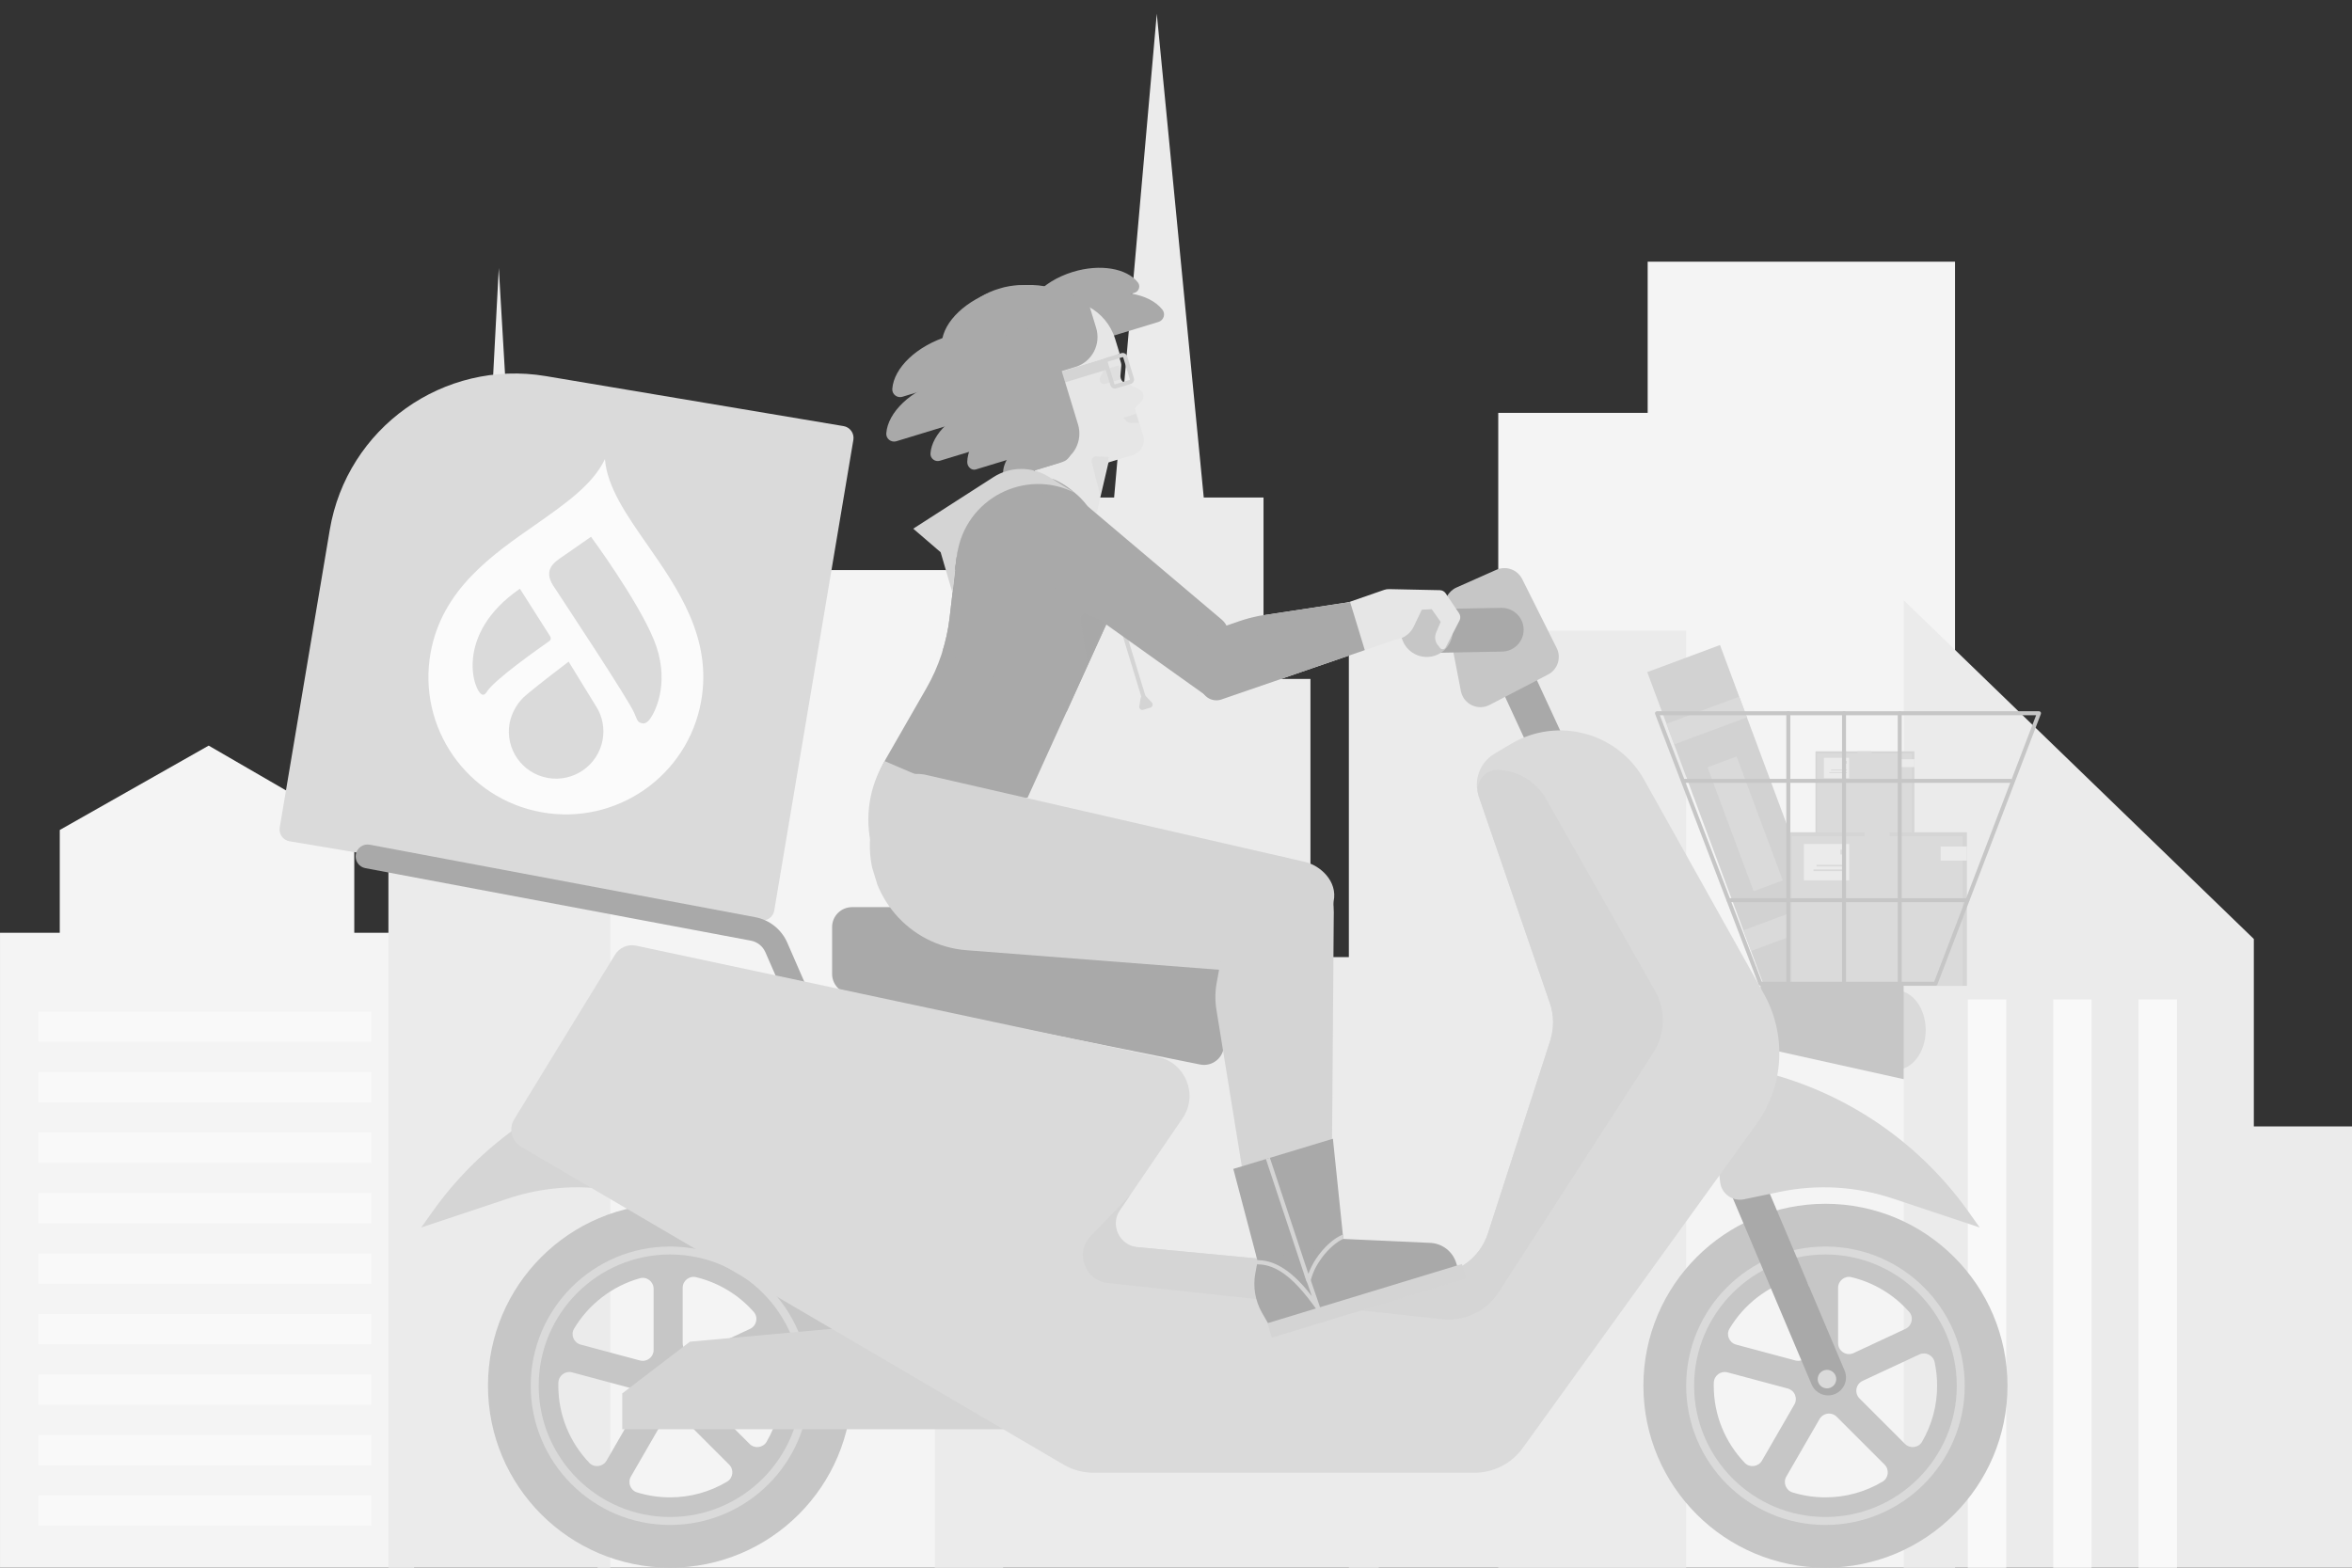
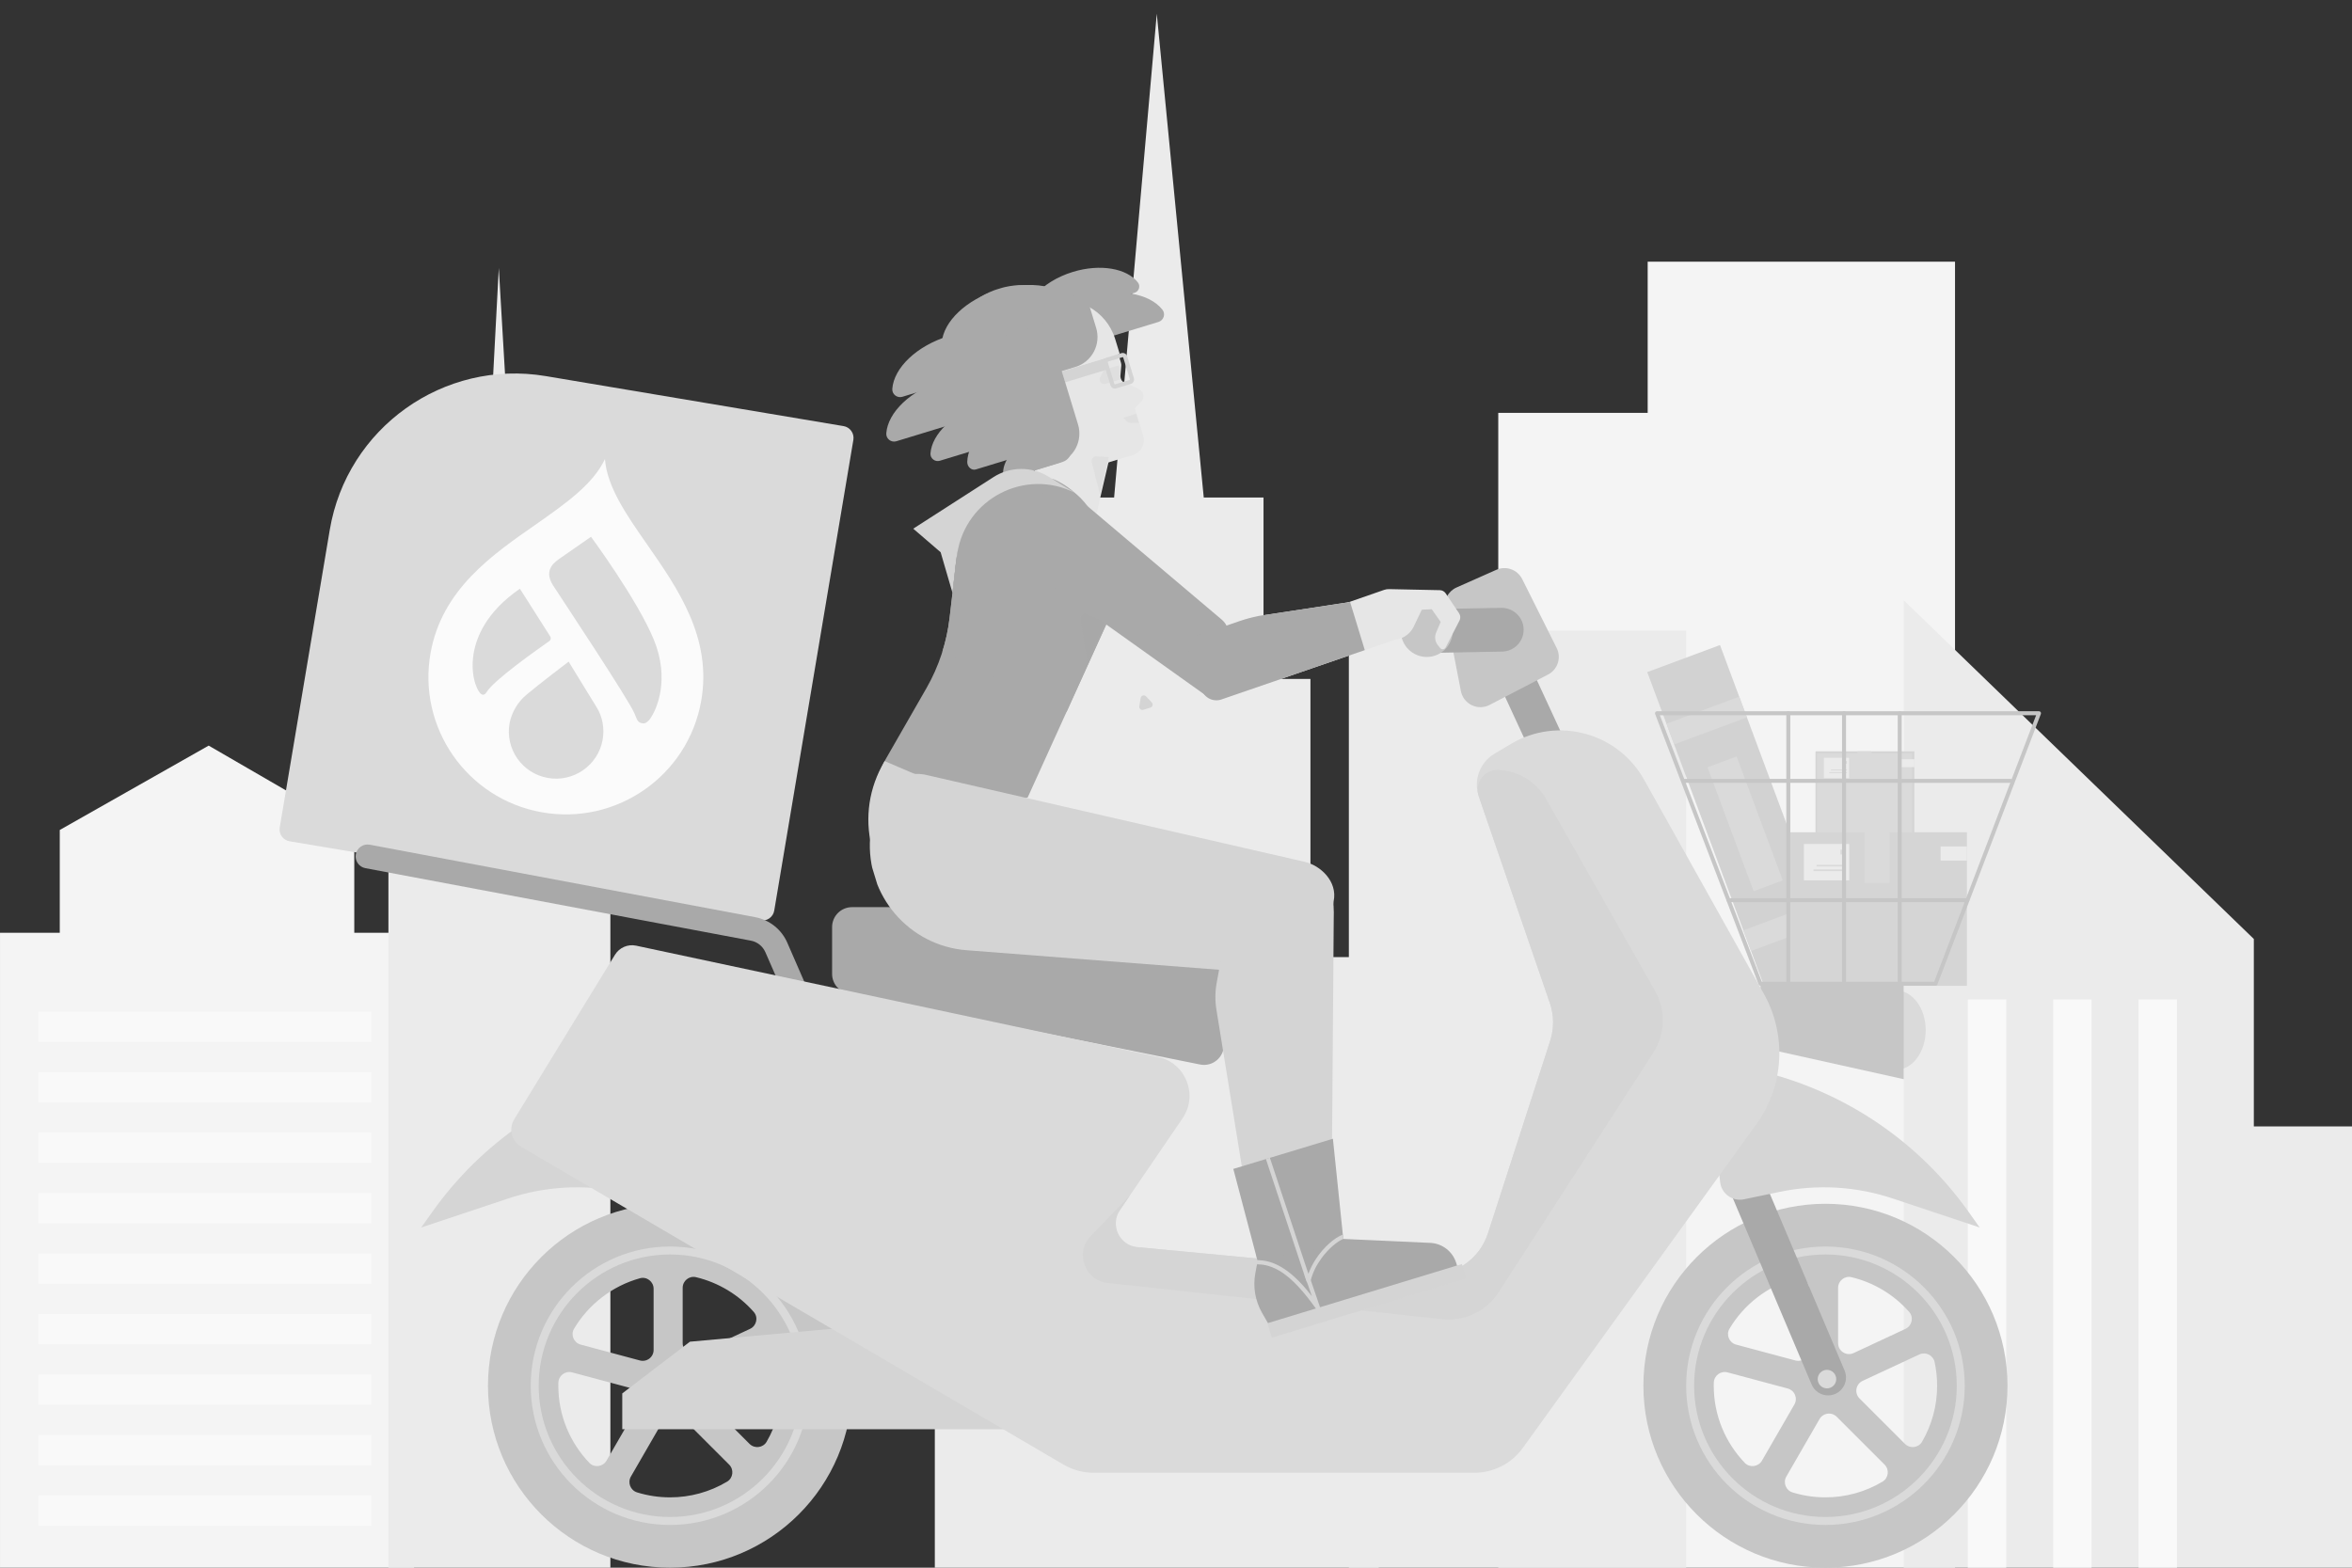
<svg xmlns="http://www.w3.org/2000/svg" width="288" height="192" viewBox="0 0 288 192" fill="none">
  <rect x="0" y="0" width="288" height="192" fill="#333333" stroke="none" />
  <g clip-path="url(#clip0_1073_15701)">
    <path d="M0.001 114.238V192H50.699V114.238H43.381V101.65L25.552 91.317L7.319 101.65V114.238H0.001Z" fill="#F4F4F4" />
-     <path d="M73.174 102.404V192H122.829V102.404H118.648V69.817H77.356V102.404H73.174Z" fill="#F4F4F4" />
    <path d="M47.562 94.261V192H74.74V94.261H72.023L63.871 57.229H62.51L61.077 32.822L59.792 57.229H58.436L50.279 94.261H47.562Z" fill="#EBEBEB" />
    <path d="M183.461 50.565V192H239.39V32.045H201.756V50.565H183.461Z" fill="#F4F4F4" />
    <path d="M233.115 73.523V192H288V137.957H275.979V114.999L239.389 79.592L233.115 73.523Z" fill="#EBEBEB" />
    <path d="M114.468 117.218V192H168.825V117.218H160.463V83.152H154.716V60.935H147.398L141.646 1.685L136.422 60.935H128.582V83.152H122.83V117.218H114.468Z" fill="#EBEBEB" />
    <path d="M206.459 77.228H165.166V192H206.459V77.228Z" fill="#EBEBEB" />
    <path d="M256.113 122.403H251.41V192H256.113V122.403ZM266.568 122.403H261.865V192H266.568V122.403ZM245.664 122.403H240.956V192H245.664V122.403Z" fill="#F9F9F9" />
    <path d="M45.472 123.901H4.702V127.604H45.472V123.901ZM45.472 131.307H4.702V135.011H45.472V131.307ZM45.472 138.713H4.702V142.416H45.472V138.713ZM45.472 146.12H4.702V149.823H45.472V146.12ZM45.472 153.525H4.702V157.228H45.472V153.525ZM45.472 160.932H4.702V164.635H45.472V160.932ZM45.472 168.337H4.702V172.04H45.472V168.337ZM45.472 175.744H4.702V179.447H45.472V175.744ZM45.472 183.15H4.702V186.853H45.472V183.15Z" fill="#F9F9F9" />
  </g>
  <g clip-path="url(#clip1_1073_15701)">
    <g clip-path="url(#clip2_1073_15701)">
      <path d="M234.412 92.012H222.209V103.089H234.412V92.012Z" fill="#D5D5D5" />
      <path d="M234.118 92.279H222.504V102.822H234.118V92.279Z" fill="#DADADA" />
      <path d="M234.412 92.988H232.626V93.955H234.412V92.988ZM226.416 92.815H223.336V95.315H226.416V92.815Z" fill="#EBEBEB" />
      <path d="M226.146 94.246H224.197V94.361H226.146V94.246ZM226.146 94.564H223.987V94.68H226.146V94.564ZM226.146 93.207H225.819V93.537H226.146V93.207ZM229.17 92.012H227.451V95.488H229.17V92.012Z" fill="#DADADA" />
    </g>
    <g clip-path="url(#clip3_1073_15701)">
      <path d="M210.613 79L225.677 119.481L216.767 122.797L201.704 82.316L210.613 79Z" fill="#D2D2D2" />
      <path d="M212.967 85.325L213.908 87.856L204.999 91.171L204.057 88.641L212.967 85.325ZM222.382 110.626L223.323 113.157L214.414 116.472L213.472 113.942L222.382 110.626ZM212.648 92.645L218.297 107.825L214.733 109.152L209.084 93.971L212.648 92.645Z" fill="#DADADA" />
    </g>
    <g clip-path="url(#clip4_1073_15701)">
      <path d="M240.848 101.932H218.854V121.694H240.848V101.932Z" fill="#D5D5D5" />
-       <path d="M240.316 102.409H219.385V121.216H240.316V102.409Z" fill="#DADADA" />
+       <path d="M240.316 102.409V121.216H240.316V102.409Z" fill="#DADADA" />
      <path d="M240.848 103.673H237.629V105.398H240.848V103.673ZM226.437 103.365H220.886V107.825H226.437V103.365Z" fill="#EBEBEB" />
      <path d="M225.95 105.917H222.437V106.123H225.95V105.917ZM225.95 106.484H222.059V106.691H225.95V106.484ZM225.95 104.064H225.36V104.653H225.95V104.064ZM231.399 101.932H228.302V108.133H231.399V101.932Z" fill="#DADADA" />
    </g>
    <path d="M232.146 131.031C230.128 131.031 228.491 128.85 228.491 126.159C228.491 123.469 230.128 121.288 232.146 121.288C234.164 121.288 235.801 123.469 235.801 126.159C235.801 128.85 234.164 131.031 232.146 131.031Z" fill="#DADADA" />
    <path d="M223.524 151.004C233.862 151.004 242.242 159.382 242.242 169.716C242.242 180.051 233.862 188.428 223.524 188.428C213.187 188.428 204.807 180.05 204.807 169.716C204.807 159.382 213.187 151.004 223.524 151.004ZM221.516 157.843C221.516 156.97 220.686 156.317 219.844 156.551C216.431 157.503 213.552 159.751 211.775 162.729C211.326 163.48 211.744 164.452 212.589 164.679L219.836 166.62C220.034 166.673 220.241 166.68 220.442 166.64C220.642 166.6 220.831 166.514 220.994 166.39C221.156 166.265 221.287 166.105 221.378 165.921C221.469 165.738 221.516 165.536 221.516 165.331V157.843ZM233.779 160.679C231.917 158.564 229.447 157.077 226.706 156.42C225.873 156.221 225.075 156.867 225.075 157.723V164.504C225.075 165.479 226.089 166.125 226.973 165.713L233.325 162.75C234.122 162.379 234.361 161.339 233.779 160.679ZM235.352 176.577C236.565 174.494 237.203 172.126 237.2 169.716C237.2 168.719 237.092 167.745 236.888 166.807C236.705 165.973 235.791 165.526 235.017 165.886L228.074 169.12C227.88 169.21 227.71 169.346 227.58 169.517C227.449 169.687 227.361 169.886 227.324 170.097C227.287 170.308 227.301 170.525 227.365 170.73C227.43 170.934 227.543 171.12 227.694 171.272L233.26 176.836C233.875 177.451 234.915 177.329 235.352 176.577ZM219.488 182.778C220.796 183.182 222.157 183.387 223.526 183.386C225.988 183.389 228.403 182.724 230.516 181.461C231.258 181.018 231.376 179.986 230.764 179.375L224.903 173.516C224.758 173.371 224.582 173.261 224.388 173.196C224.194 173.13 223.988 173.11 223.785 173.136C223.582 173.163 223.388 173.236 223.218 173.35C223.048 173.463 222.906 173.615 222.804 173.792L218.736 180.835C218.309 181.574 218.673 182.526 219.488 182.778ZM213.647 179.162C214.256 179.796 215.311 179.65 215.751 178.888L219.721 172.013C219.823 171.835 219.883 171.637 219.897 171.433C219.91 171.229 219.876 171.024 219.798 170.835C219.72 170.646 219.599 170.478 219.445 170.343C219.291 170.208 219.108 170.11 218.911 170.057L211.534 168.08C210.697 167.856 209.877 168.476 209.853 169.343C209.849 169.467 209.847 169.591 209.847 169.716C209.847 173.378 211.295 176.708 213.647 179.162Z" fill="#C6C6C6" />
    <path d="M223.524 153.765C214.726 153.765 207.568 160.921 207.568 169.716C207.568 178.512 214.726 185.667 223.524 185.667C232.323 185.667 239.48 178.512 239.48 169.716C239.48 160.921 232.323 153.765 223.524 153.765ZM223.524 147.432C235.835 147.432 245.815 157.409 245.815 169.716C245.815 182.024 235.835 192 223.524 192C211.213 192 201.233 182.024 201.233 169.716C201.233 157.409 211.213 147.432 223.524 147.432Z" fill="#C6C6C6" />
    <path d="M223.524 153.64C214.658 153.64 207.443 160.852 207.443 169.716C207.443 178.58 214.658 185.792 223.524 185.792C232.391 185.792 239.605 178.58 239.605 169.716C239.605 160.852 232.391 153.64 223.524 153.64ZM223.524 152.666C232.944 152.666 240.58 160.3 240.58 169.716C240.58 179.133 232.944 186.767 223.524 186.767C214.105 186.767 206.469 179.133 206.469 169.716C206.469 160.3 214.105 152.666 223.524 152.666Z" fill="#DADADA" />
    <path d="M82.043 151.004C92.381 151.004 100.761 159.382 100.761 169.716C100.761 180.051 92.381 188.428 82.043 188.428C71.705 188.428 63.326 180.05 63.326 169.716C63.325 159.382 71.705 151.004 82.043 151.004ZM80.034 157.843C80.034 156.97 79.204 156.317 78.363 156.551C74.949 157.503 72.071 159.751 70.293 162.729C69.845 163.48 70.262 164.452 71.107 164.679L78.355 166.62C78.552 166.673 78.76 166.68 78.96 166.64C79.161 166.6 79.35 166.514 79.512 166.39C79.674 166.265 79.806 166.105 79.897 165.921C79.987 165.738 80.034 165.536 80.034 165.331V157.843ZM92.298 160.679C90.436 158.564 87.965 157.077 85.225 156.42C84.391 156.221 83.593 156.867 83.593 157.723V164.504C83.593 165.479 84.607 166.125 85.492 165.713L91.843 162.75C92.641 162.379 92.88 161.339 92.298 160.679ZM93.871 176.577C95.084 174.494 95.722 172.126 95.719 169.716C95.719 168.719 95.611 167.745 95.407 166.807C95.225 165.973 94.31 165.526 93.537 165.886L86.593 169.12C86.399 169.21 86.229 169.346 86.099 169.517C85.968 169.687 85.88 169.886 85.843 170.097C85.806 170.308 85.82 170.525 85.885 170.73C85.949 170.934 86.062 171.12 86.213 171.272L91.779 176.836C92.394 177.451 93.434 177.329 93.871 176.577ZM78.007 182.778C79.315 183.182 80.676 183.387 82.045 183.386C84.506 183.389 86.922 182.724 89.034 181.461C89.777 181.018 89.894 179.986 89.283 179.375L83.421 173.516C83.277 173.371 83.101 173.261 82.907 173.196C82.713 173.13 82.507 173.11 82.304 173.136C82.101 173.163 81.907 173.236 81.737 173.35C81.566 173.463 81.425 173.615 81.322 173.792L77.254 180.835C76.827 181.574 77.191 182.526 78.007 182.778ZM72.166 179.162C72.775 179.796 73.83 179.65 74.27 178.888L78.24 172.013C78.342 171.835 78.402 171.637 78.416 171.433C78.429 171.229 78.395 171.024 78.317 170.835C78.239 170.646 78.118 170.478 77.964 170.343C77.81 170.208 77.627 170.11 77.43 170.057L70.053 168.08C69.216 167.856 68.396 168.476 68.372 169.343C68.368 169.467 68.366 169.591 68.366 169.716C68.366 173.378 69.814 176.708 72.166 179.162Z" fill="#C6C6C6" />
    <path d="M82.043 153.765C73.245 153.765 66.087 160.921 66.087 169.716C66.087 178.512 73.245 185.667 82.043 185.667C90.841 185.667 97.999 178.512 97.999 169.716C97.999 160.921 90.841 153.765 82.043 153.765ZM82.043 147.432C94.354 147.432 104.334 157.409 104.334 169.716C104.334 182.024 94.354 192 82.043 192C69.732 192 59.752 182.024 59.752 169.716C59.752 157.409 69.732 147.432 82.043 147.432Z" fill="#C6C6C6" />
    <path d="M82.043 153.64C73.176 153.64 65.962 160.852 65.962 169.716C65.962 178.58 73.176 185.792 82.043 185.792C90.91 185.792 98.124 178.58 98.124 169.716C98.124 160.852 90.91 153.64 82.043 153.64ZM82.043 152.666C91.463 152.666 99.099 160.3 99.099 169.716C99.099 179.133 91.463 186.767 82.043 186.767C72.624 186.767 64.987 179.133 64.987 169.716C64.987 160.3 72.624 152.666 82.043 152.666Z" fill="#DADADA" />
    <path d="M223.849 170.9C224.211 170.9 224.567 170.81 224.886 170.639C225.205 170.467 225.476 170.22 225.676 169.918C225.876 169.617 225.998 169.27 226.032 168.91C226.065 168.55 226.009 168.187 225.868 167.854L205.889 120.6C205.814 120.423 205.716 120.257 205.598 120.106C204.278 117.976 192.534 92.758 184.906 76.206C184.787 75.942 184.617 75.705 184.405 75.508C184.194 75.311 183.946 75.157 183.675 75.057C183.404 74.956 183.116 74.909 182.827 74.92C182.538 74.931 182.254 74.999 181.992 75.12C181.729 75.241 181.493 75.412 181.297 75.625C181.101 75.837 180.949 76.086 180.85 76.358C180.75 76.629 180.706 76.918 180.718 77.206C180.731 77.495 180.801 77.778 180.923 78.04C196.847 112.596 200.751 120.402 201.857 122.326L221.828 169.561C221.996 169.958 222.277 170.297 222.637 170.535C222.996 170.773 223.418 170.9 223.849 170.9Z" fill="#A9A9A9" />
    <path d="M66.835 46.063L103.294 52.186C103.676 52.25 104.017 52.464 104.242 52.779C104.467 53.095 104.558 53.487 104.494 53.87L94.805 111.52C94.741 111.902 94.528 112.244 94.212 112.468C93.896 112.693 93.504 112.784 93.121 112.72L35.453 103.034C35.264 103.003 35.082 102.934 34.919 102.832C34.757 102.73 34.616 102.597 34.504 102.441C34.393 102.285 34.313 102.108 34.27 101.921C34.227 101.734 34.221 101.54 34.253 101.351L40.378 64.904C42.48 52.397 54.326 43.962 66.835 46.063Z" fill="#DADADA" />
    <path d="M146.946 130.374L103.844 121.67C103.293 121.559 102.797 121.26 102.441 120.825C102.085 120.39 101.89 119.845 101.89 119.282V113.538C101.89 112.892 102.147 112.272 102.604 111.816C103.061 111.359 103.681 111.102 104.327 111.102H139.527C145.236 111.102 149.864 115.729 149.864 121.436V127.987C149.865 129.526 148.454 130.679 146.946 130.374Z" fill="#A9A9A9" />
    <path d="M213.545 146.884L217.92 145.972C222.522 145.014 227.295 145.293 231.753 146.781L242.413 150.338L241.062 148.435C235.052 139.968 226.228 133.911 216.165 131.342L208.976 129.508L210.626 144.761C210.662 145.099 210.769 145.426 210.94 145.72C211.11 146.014 211.34 146.269 211.615 146.469C211.89 146.669 212.204 146.809 212.536 146.881C212.869 146.952 213.212 146.953 213.545 146.884ZM83.076 147.432L76.07 145.972C71.469 145.014 66.696 145.293 62.237 146.781L51.578 150.338L52.928 148.435C58.939 139.968 67.763 133.911 77.826 131.342L85.014 129.508L83.076 147.432Z" fill="#D5D5D5" />
    <path d="M127.362 175.04H76.195V170.656L84.48 164.323L127.362 160.426V175.04Z" fill="#D4D4D4" />
    <path d="M102.022 134.607C102.41 134.607 102.782 134.453 103.056 134.179C103.33 133.905 103.484 133.533 103.484 133.145C103.484 132.669 103.484 131.556 96.394 115.436C96.043 114.639 95.503 113.94 94.821 113.399C94.139 112.858 93.335 112.491 92.479 112.331L45.278 103.454C44.897 103.383 44.503 103.465 44.183 103.684C43.863 103.903 43.643 104.24 43.571 104.621C43.499 105.002 43.582 105.395 43.801 105.715C44.02 106.035 44.356 106.255 44.738 106.327L91.939 115.204C92.328 115.276 92.693 115.443 93.003 115.688C93.313 115.934 93.558 116.252 93.717 116.614C98.531 127.557 100.409 132.389 100.563 133.228C100.584 133.601 100.747 133.951 101.019 134.208C101.29 134.464 101.649 134.607 102.022 134.607Z" fill="#A9A9A9" />
    <path d="M233.107 120.479H215.565V128.274L233.107 132.171V120.479Z" fill="#C6C6C6" />
    <path d="M215.565 120.723H237.006C237.055 120.723 237.103 120.708 237.144 120.68C237.185 120.652 237.216 120.613 237.233 120.567L249.903 87.44C249.918 87.403 249.923 87.364 249.918 87.324C249.914 87.285 249.9 87.247 249.877 87.215C249.855 87.182 249.825 87.156 249.789 87.137C249.754 87.119 249.715 87.11 249.676 87.11H202.895C202.855 87.11 202.817 87.12 202.782 87.138C202.747 87.157 202.717 87.183 202.695 87.216C202.672 87.248 202.658 87.286 202.653 87.325C202.649 87.364 202.653 87.403 202.667 87.44L215.337 120.567C215.355 120.613 215.386 120.652 215.426 120.68C215.467 120.708 215.515 120.723 215.565 120.723ZM236.838 120.236H215.732L203.248 87.597H249.321L236.838 120.236Z" fill="#C6C6C6" />
    <path d="M211.666 110.493H240.904C240.969 110.493 241.031 110.467 241.076 110.421C241.122 110.376 241.148 110.314 241.148 110.249C241.148 110.185 241.122 110.123 241.076 110.077C241.031 110.031 240.969 110.006 240.904 110.006H211.666C211.601 110.006 211.539 110.031 211.494 110.077C211.448 110.123 211.422 110.185 211.422 110.249C211.422 110.314 211.448 110.376 211.494 110.421C211.539 110.467 211.601 110.493 211.666 110.493ZM206.306 95.878H246.166C246.23 95.878 246.292 95.853 246.338 95.807C246.384 95.761 246.409 95.699 246.409 95.635C246.409 95.57 246.384 95.508 246.338 95.462C246.292 95.417 246.23 95.391 246.166 95.391H206.306C206.241 95.391 206.179 95.417 206.133 95.462C206.088 95.508 206.062 95.57 206.062 95.635C206.062 95.699 206.088 95.761 206.133 95.807C206.179 95.853 206.241 95.878 206.306 95.878Z" fill="#C6C6C6" />
    <path d="M232.621 122.915C232.685 122.915 232.747 122.889 232.793 122.844C232.839 122.798 232.864 122.736 232.864 122.671V87.353C232.864 87.288 232.839 87.226 232.793 87.181C232.747 87.135 232.685 87.109 232.621 87.109C232.556 87.109 232.494 87.135 232.448 87.181C232.403 87.226 232.377 87.288 232.377 87.353V122.671C232.377 122.736 232.403 122.798 232.448 122.844C232.494 122.889 232.556 122.915 232.621 122.915ZM225.798 122.915C225.863 122.915 225.925 122.889 225.971 122.844C226.016 122.798 226.042 122.736 226.042 122.671V87.353C226.042 87.288 226.016 87.226 225.971 87.181C225.925 87.135 225.863 87.109 225.798 87.109C225.734 87.109 225.672 87.135 225.626 87.181C225.58 87.226 225.555 87.288 225.555 87.353V122.671C225.555 122.736 225.58 122.798 225.626 122.844C225.672 122.889 225.734 122.915 225.798 122.915ZM218.976 122.915C219.041 122.915 219.103 122.889 219.148 122.844C219.194 122.798 219.22 122.736 219.22 122.671V87.353C219.22 87.288 219.194 87.226 219.148 87.181C219.103 87.135 219.041 87.109 218.976 87.109C218.912 87.109 218.85 87.135 218.804 87.181C218.758 87.226 218.732 87.288 218.732 87.353V122.671C218.732 122.736 218.758 122.798 218.804 122.844C218.85 122.889 218.912 122.915 218.976 122.915Z" fill="#C6C6C6" />
    <path d="M223.711 170.038C223.085 170.038 222.577 169.53 222.577 168.904C222.577 168.277 223.085 167.77 223.711 167.77C224.337 167.77 224.845 168.277 224.845 168.904C224.845 169.53 224.337 170.038 223.711 170.038Z" fill="#DADADA" />
    <path d="M182.4 86.334L189.559 82.613C190.126 82.318 190.555 81.812 190.752 81.204C190.95 80.596 190.9 79.934 190.614 79.363L186.393 70.923C186.112 70.362 185.627 69.931 185.036 69.719C184.446 69.508 183.797 69.532 183.224 69.786L178.351 71.951C177.848 72.175 177.435 72.562 177.18 73.051C176.925 73.539 176.844 74.099 176.948 74.64L178.884 84.636C179.193 86.235 180.955 87.086 182.4 86.334Z" fill="#C6C6C6" />
    <path d="M201.315 95.486L215.986 121.717C217.369 124.189 218.017 127.005 217.854 129.834C217.692 132.662 216.724 135.385 215.067 137.683L186.458 177.341C185.781 178.28 184.89 179.045 183.86 179.572C182.829 180.099 181.688 180.374 180.53 180.374H133.919C132.62 180.374 131.344 180.028 130.223 179.371L63.812 140.452C63.533 140.288 63.289 140.07 63.094 139.811C62.9 139.552 62.76 139.257 62.681 138.943C62.602 138.629 62.587 138.302 62.636 137.982C62.685 137.662 62.797 137.355 62.966 137.079L75.306 116.929C75.57 116.499 75.96 116.161 76.423 115.963C76.886 115.764 77.4 115.714 77.893 115.819L141.797 129.447C145.184 130.17 146.757 134.095 144.806 136.956L136.681 148.868C135.637 150.4 136.618 152.49 138.465 152.665L174.552 156.083C176.209 156.24 177.869 155.827 179.259 154.912C180.649 153.998 181.685 152.637 182.197 151.054L189.82 127.466C190.306 125.961 190.291 124.339 189.777 122.843L181.078 97.543C180.747 96.582 180.758 95.537 181.108 94.584C181.459 93.63 182.127 92.826 183.001 92.308L185.023 91.107C190.719 87.727 198.082 89.706 201.315 95.486Z" fill="#DADADA" />
    <path d="M174.958 79.967L175.009 79.967L183.939 79.802C184.291 79.795 184.638 79.719 184.961 79.579C185.283 79.438 185.575 79.235 185.819 78.982C186.064 78.729 186.255 78.43 186.384 78.102C186.513 77.775 186.575 77.425 186.569 77.073C186.542 75.593 185.302 74.424 183.839 74.444L174.91 74.609C174.204 74.623 173.531 74.914 173.039 75.42C172.547 75.926 172.274 76.606 172.281 77.312C172.287 78.018 172.572 78.693 173.073 79.19C173.575 79.688 174.252 79.967 174.958 79.967Z" fill="#A9A9A9" />
    <path d="M174.706 80.459C172.952 80.459 171.53 79.037 171.53 77.284C171.53 75.531 172.952 74.109 174.706 74.109C176.46 74.109 177.882 75.531 177.882 77.284C177.882 79.037 176.46 80.459 174.706 80.459Z" fill="#C6C6C6" />
    <path d="M189.329 97.869L202.658 121.356C203.317 122.516 203.645 123.835 203.607 125.169C203.57 126.503 203.167 127.801 202.444 128.922L183.513 158.263C182.778 159.402 181.741 160.315 180.517 160.898C179.293 161.482 177.931 161.714 176.583 161.568L135.646 157.134C132.826 156.829 131.589 153.416 133.559 151.375L138.368 146.396L137.146 148.187C135.892 150.025 137.07 152.534 139.286 152.743L174.551 156.083C176.208 156.24 177.868 155.827 179.258 154.913C180.648 153.999 181.685 152.638 182.196 151.055L189.819 127.466C190.306 125.961 190.291 124.339 189.777 122.844L181.068 97.52C180.511 95.897 181.761 94.222 183.475 94.294C184.674 94.345 185.841 94.699 186.865 95.325C187.889 95.95 188.737 96.826 189.329 97.869Z" fill="#D5D5D5" />
    <path d="M79.228 66.668C76.734 63.089 74.335 59.647 74.074 56.226C72.612 59.338 69.202 61.709 65.615 64.23C60.242 67.967 54.116 72.201 52.724 79.964C51.087 89.099 57.178 97.841 66.322 99.478C75.465 101.116 84.214 95.032 85.851 85.897C87.243 78.134 82.969 72.037 79.228 66.668ZM59.074 85.078C58.057 84.865 55.474 77.746 63.661 72.103L67.377 77.95C67.496 78.122 67.45 78.384 67.277 78.504L67.243 78.528C65.929 79.468 60.418 83.3 59.541 84.83C59.337 85.125 59.162 85.093 59.074 85.078ZM67.075 95.276C63.92 94.711 61.834 91.717 62.399 88.565C62.674 87.198 63.411 85.945 64.505 85.056C65.752 83.984 69.628 81.034 69.628 81.034C69.628 81.034 72.198 85.199 73.035 86.584C73.787 87.773 74.037 89.233 73.792 90.605C73.227 93.757 70.201 95.836 67.075 95.276ZM79.624 88.005C79.46 88.246 79.085 88.661 78.705 88.593C78.028 88.502 78.032 88.141 77.666 87.323C76.873 85.524 69.158 73.901 67.716 71.685C66.471 69.715 67.995 68.783 68.752 68.256C69.682 67.609 72.369 65.741 72.369 65.741C72.369 65.741 78.019 73.409 80.039 78.289C82.059 83.169 80.433 86.854 79.624 88.005Z" fill="#FBFBFB" />
  </g>
  <g clip-path="url(#clip5_1073_15701)">
    <path d="M132.607 70.034L126.664 59.594L128.5 51.721L132.728 52.726L136.437 53.609L132.607 70.034Z" fill="#E6E6E6" />
-     <path d="M140.207 85.94C140.143 85.96 140.073 85.953 140.013 85.921C139.953 85.889 139.908 85.835 139.889 85.77L133.389 64.471C133.369 64.406 133.376 64.336 133.407 64.276C133.439 64.216 133.493 64.171 133.558 64.151C133.623 64.132 133.692 64.139 133.752 64.171C133.812 64.203 133.857 64.257 133.877 64.322L140.376 85.62C140.386 85.653 140.39 85.686 140.386 85.72C140.383 85.753 140.374 85.786 140.358 85.816C140.342 85.845 140.321 85.872 140.295 85.893C140.269 85.915 140.239 85.931 140.207 85.94Z" fill="#D4D4D4" />
    <path d="M125.842 97.663L106.911 104.343C105.936 100.477 106.497 96.385 108.476 92.935L113.442 84.28C114.959 81.635 115.924 78.705 116.277 75.67L117.609 64.234C117.768 62.876 118.316 61.594 119.189 60.545C120.061 59.496 121.219 58.726 122.522 58.329C127.519 56.804 132.812 59.639 134.344 64.661L136.949 73.196L125.842 97.663Z" fill="#A9A9A9" />
    <path d="M134.155 64.04L136.949 73.196L130.6 87.186L115.405 79.773C115.824 78.436 116.116 77.063 116.278 75.671L117.402 66.023C117.851 62.16 121.017 60.525 124.723 59.394L125.206 59.247C128.989 58.093 132.995 60.239 134.155 64.04Z" fill="#A9A9A9" />
    <path d="M118.348 116.376L162.01 119.756L163.3 110.4C163.825 107.92 161.639 105.984 159.792 105.56L113.187 94.857C109.969 94.306 106.982 96.65 106.741 99.918L106.544 102.586C106.021 109.657 111.306 115.831 118.348 116.376Z" fill="#D4D4D4" />
    <path d="M108.317 93.211L122.032 99.083L106.911 104.344C105.864 100.859 106.237 97.103 107.948 93.902L108.317 93.211Z" fill="#D4D4D4" />
    <path d="M126.233 44.196C125.352 41.309 128.38 37.827 132.996 36.418C136.934 35.216 140.756 35.912 142.341 37.934C142.751 38.458 142.491 39.234 141.857 39.428L126.233 44.196Z" fill="#A9A9A9" />
    <path d="M125.619 39.92C124.869 37.462 127.447 34.498 131.377 33.299C134.73 32.275 137.983 32.867 139.333 34.589C139.682 35.035 139.46 35.696 138.921 35.861L125.619 39.92Z" fill="#A9A9A9" />
    <path d="M134.207 41.351L128.903 42.97L130.971 49.746L136.275 48.127L134.207 41.351Z" fill="#E6E6E6" />
    <path d="M127.096 55.909L131.71 56.483L126.436 39.202C126.288 38.715 125.953 38.306 125.505 38.067C125.057 37.827 124.534 37.775 124.049 37.923L123.227 38.174C119.312 39.369 117.385 43.788 119.162 47.498L121.127 51.602C121.684 52.764 122.522 53.767 123.565 54.52C124.608 55.273 125.822 55.75 127.096 55.909Z" fill="#A9A9A9" />
    <path d="M136.273 41.19L137.26 44.422C137.296 44.539 137.309 44.663 137.299 44.785L137.197 45.981C137.163 46.383 137.383 46.763 137.747 46.934L138.073 47.087L139.981 53.339C140.055 53.58 140.08 53.834 140.056 54.086C140.032 54.337 139.958 54.581 139.84 54.804C139.722 55.027 139.561 55.223 139.366 55.383C139.171 55.543 138.947 55.662 138.706 55.735L127.151 59.21L125.993 55.244L136.273 41.19Z" fill="#E6E6E6" />
    <path d="M137.605 51.302L139.729 49.213C139.84 49.104 139.923 48.969 139.97 48.82C140.017 48.672 140.027 48.513 140 48.359C139.972 48.206 139.908 48.061 139.812 47.937C139.716 47.814 139.592 47.716 139.45 47.652L136.018 46.099L137.605 51.302Z" fill="#E6E6E6" />
    <path opacity="0.1" d="M135.774 55.978L134.271 55.883C134.181 55.877 134.09 55.892 134.008 55.928C133.925 55.964 133.852 56.019 133.794 56.089C133.736 56.159 133.696 56.241 133.677 56.33C133.657 56.418 133.658 56.51 133.681 56.598L134.685 60.55" fill="#A9A9A9" />
-     <path d="M129.591 49.212L126.936 50.022L128.176 54.086L130.831 53.275L129.591 49.212Z" fill="#E6E6E6" />
    <path opacity="0.1" d="M137.031 44.736L135.414 45.23C135.268 45.274 135.147 45.375 135.075 45.51L134.714 46.192C134.475 46.645 134.9 47.163 135.389 47.014L137.268 46.441M137.54 51.172L137.873 51.518C137.963 51.611 138.072 51.686 138.192 51.736C138.311 51.786 138.44 51.812 138.57 51.811L139.471 51.803L139.123 50.665L137.54 51.172Z" fill="#A9A9A9" />
    <path d="M127.571 47.698L135.671 45.226L135.443 43.823L127.16 46.351L127.571 47.698Z" fill="#D4D4D4" />
    <path d="M127.276 50.864L131.28 49.642L130.011 45.486L126.007 46.708C125.573 46.841 125.21 47.141 124.997 47.543C124.784 47.946 124.739 48.417 124.872 48.853L125.136 49.719C125.202 49.935 125.31 50.136 125.453 50.31C125.596 50.485 125.772 50.629 125.971 50.736C126.17 50.842 126.387 50.908 126.611 50.93C126.835 50.952 127.061 50.93 127.276 50.864ZM128.2 37.058L127.961 37.131C127.477 37.279 127.071 37.614 126.833 38.063C126.596 38.512 126.546 39.037 126.695 39.524L128.641 45.902L137.101 43.32L136.556 41.534C135.473 37.984 131.732 35.98 128.2 37.058Z" fill="#E6E6E6" />
    <path d="M117.345 41.087C116.695 38.957 118.929 36.388 122.335 35.349C125.74 34.31 129.028 35.194 129.678 37.324" fill="#A9A9A9" />
    <path d="M121.823 41.527L128.218 39.575L132 51.97C132.298 52.944 132.198 53.996 131.723 54.894C131.247 55.792 130.436 56.462 129.467 56.758L126.727 57.594L121.823 41.527Z" fill="#A9A9A9" />
    <path d="M125.375 38.134L132.904 35.837L134.221 40.152C134.518 41.126 134.419 42.178 133.943 43.076C133.468 43.974 132.657 44.644 131.688 44.94L127.813 46.123L125.375 38.134Z" fill="#A9A9A9" />
    <path d="M149.562 85.665L171.867 77.986L170.15 72.993L154.139 75.435C153.311 75.601 152.495 75.822 151.697 76.097L145.039 78.389L147.131 84.471C147.297 84.952 147.646 85.349 148.101 85.573C148.557 85.797 149.083 85.83 149.562 85.665Z" fill="#E6E6E6" />
    <path d="M137.459 43.744C137.475 43.739 137.492 43.741 137.507 43.749C137.522 43.757 137.533 43.77 137.538 43.786L138.352 46.453C138.362 46.487 138.343 46.522 138.31 46.532L136.538 47.073C136.522 47.078 136.505 47.076 136.49 47.068C136.475 47.06 136.464 47.047 136.459 47.031L135.645 44.364C135.641 44.348 135.642 44.33 135.65 44.316C135.658 44.301 135.671 44.289 135.687 44.285L137.459 43.744ZM137.309 43.254L135.538 43.794C135.235 43.887 135.065 44.208 135.158 44.513L135.971 47.18C136.064 47.484 136.385 47.656 136.688 47.563L138.459 47.023C138.531 47.001 138.598 46.965 138.656 46.917C138.714 46.869 138.762 46.81 138.798 46.743C138.833 46.676 138.855 46.603 138.862 46.528C138.869 46.453 138.862 46.377 138.839 46.304L138.026 43.638C137.933 43.334 137.612 43.161 137.309 43.254Z" fill="#D4D4D4" />
    <path d="M147.725 85.228L122.784 67.446L128.053 59.979C128.183 59.795 128.35 59.64 128.543 59.524C128.735 59.408 128.95 59.333 129.173 59.305C129.396 59.277 129.623 59.295 129.839 59.359C130.055 59.423 130.255 59.532 130.428 59.677L149.62 75.903C149.985 76.211 150.245 76.626 150.365 77.089C150.485 77.552 150.458 78.04 150.288 78.487L147.725 85.228Z" fill="#A9A9A9" />
    <path d="M140.871 86.664L139.993 86.932C139.931 86.951 139.865 86.954 139.801 86.94C139.737 86.926 139.678 86.896 139.629 86.853C139.58 86.809 139.543 86.754 139.521 86.692C139.499 86.631 139.493 86.565 139.504 86.5L139.674 85.484C139.686 85.414 139.717 85.349 139.764 85.295C139.811 85.242 139.871 85.203 139.939 85.182C140.007 85.161 140.079 85.16 140.148 85.178C140.216 85.196 140.279 85.233 140.328 85.284L141.036 86.033C141.081 86.08 141.113 86.138 141.129 86.202C141.145 86.265 141.145 86.332 141.128 86.395C141.112 86.458 141.08 86.516 141.034 86.563C140.989 86.61 140.933 86.645 140.871 86.664Z" fill="#D4D4D4" />
    <path opacity="0.1" d="M133.149 81.123L132.291 75.843C132.274 75.742 132.285 75.638 132.323 75.542C132.36 75.446 132.422 75.362 132.502 75.299C132.583 75.235 132.679 75.195 132.781 75.181C132.882 75.168 132.985 75.182 133.08 75.222L135.248 76.151L133.149 81.123Z" fill="#A9A9A9" />
    <path d="M125.384 49.272C124.503 46.385 120.047 45.187 115.431 46.596C111.492 47.798 108.71 50.508 108.525 53.071C108.477 53.735 109.126 54.234 109.76 54.04L125.384 49.272Z" fill="#A9A9A9" />
    <path d="M129.612 51.997C128.793 49.313 124.65 48.199 120.358 49.508C116.697 50.626 114.109 53.147 113.937 55.529C113.892 56.146 114.497 56.61 115.085 56.43L129.612 51.997Z" fill="#A9A9A9" />
    <path d="M128.269 54.816C130.496 54.136 130.26 50.912 127.96 50.531C126.708 50.324 125.293 50.411 123.872 50.845C120.689 51.816 118.503 54.214 118.439 56.564C118.422 57.173 118.97 57.653 119.483 57.497L128.269 54.816Z" fill="#A9A9A9" />
    <path d="M130.064 56.592C131.705 56.091 131.531 53.716 129.836 53.436C128.914 53.283 127.872 53.347 126.825 53.667C124.48 54.382 122.87 56.149 122.822 57.88C122.809 58.328 123.214 58.682 123.591 58.567L130.064 56.592ZM126.121 43.828C125.24 40.941 120.783 39.743 116.167 41.152C112.229 42.354 109.447 45.065 109.261 47.627C109.213 48.291 109.863 48.79 110.496 48.596L126.121 43.828Z" fill="#A9A9A9" />
    <path d="M132.181 38.165C131.3 35.278 126.844 34.079 122.227 35.488C118.289 36.69 115.507 39.401 115.322 41.964C115.273 42.628 115.923 43.126 116.557 42.933L132.181 38.165Z" fill="#A9A9A9" />
    <path d="M151.726 105.389C154.067 104.266 157.063 104.595 159.433 105.891C161.869 107.223 163.482 107.638 163.313 112.622L162.957 159.861C162.957 159.861 154.741 161.169 155.026 161.139L148.948 123.651C148.772 122.563 148.783 121.454 148.981 120.372L151.726 105.389Z" fill="#D4D4D4" />
    <path d="M170.095 72.15L176.316 72.281C176.599 72.287 176.862 72.431 177.02 72.667L178.663 75.109C178.75 75.24 178.801 75.391 178.811 75.548C178.82 75.705 178.787 75.861 178.715 76L177.014 79.297C176.983 79.357 176.938 79.409 176.882 79.446C176.827 79.484 176.762 79.507 176.695 79.514C176.628 79.52 176.561 79.51 176.499 79.484C176.437 79.457 176.382 79.415 176.34 79.363L176.062 79.013C175.892 78.8 175.783 78.544 175.746 78.273C175.709 78.003 175.746 77.727 175.853 77.476L176.408 76.168L175.315 74.613L174.097 74.672L173.103 76.756C172.865 77.254 172.485 77.67 172.01 77.951C171.536 78.231 170.989 78.363 170.438 78.331L167.595 78.16L164.853 73.855L169.478 72.247C169.676 72.178 169.885 72.145 170.095 72.15Z" fill="#E6E6E6" />
    <path d="M116.632 72.611L117.083 68.667L117.207 67.837C118.231 61.041 125.581 57.261 131.687 60.39L128.365 58.362C127.349 57.742 126.18 57.42 124.992 57.433C123.804 57.446 122.645 57.793 121.645 58.436L111.825 64.749L115.18 67.634L116.632 72.611Z" fill="#D4D4D4" />
    <path d="M151.698 76.097C152.496 75.822 153.312 75.601 154.14 75.435L165.319 73.73L167.117 79.621L149.562 85.665C149.325 85.747 149.074 85.781 148.823 85.765C148.573 85.749 148.328 85.684 148.102 85.573C147.876 85.462 147.674 85.308 147.508 85.119C147.341 84.93 147.213 84.71 147.131 84.471L145.04 78.389L151.698 76.097Z" fill="#A9A9A9" />
    <path d="M154.479 156.292L164.713 153.168L164.508 151.725L164.43 151.208L163.213 139.466L155.497 141.805L155.009 141.953L151.019 143.161L154.479 156.292Z" fill="#A9A9A9" />
    <path d="M160.303 151.551L175.138 152.22C175.858 152.252 176.55 152.508 177.119 152.951C177.689 153.395 178.108 154.004 178.319 154.696L178.641 155.75L160.232 160.982L160.303 151.551Z" fill="#A9A9A9" />
    <path d="M166.998 158.673L155.358 162.217L154.545 160.803C153.697 159.33 153.403 157.603 153.715 155.935L154.01 154.36L163.618 152.568L166.998 158.673Z" fill="#A9A9A9" />
    <path d="M155.743 163.857L179.558 156.607L179.011 154.809L155.196 162.059L155.743 163.857ZM155.008 141.949L155.01 141.953L159.28 154.827L159.983 156.939C160.02 157.045 160.124 157.121 160.238 157.112C160.259 157.111 160.28 157.11 160.3 157.104C160.388 157.078 160.452 157.01 160.472 156.918C160.719 155.856 161.24 154.872 161.855 154.041C162.724 152.87 163.776 152.018 164.508 151.725L164.43 151.208C163.444 151.557 162.064 152.734 161.07 154.281C160.728 154.819 160.431 155.403 160.212 156.011L159.767 154.678L155.497 141.805L155.492 141.785L155.008 141.949Z" fill="#D4D4D4" />
    <path d="M153.892 154.333C153.972 154.335 154.058 154.335 154.139 154.338C155.276 154.376 156.322 154.781 157.294 155.433C158.505 156.237 159.603 157.424 160.632 158.734L159.734 156.125L160.217 155.961L161.635 160.1L161.702 160.284L162.201 161.744L161.248 160.422L161.192 160.343C161.172 160.311 161.148 160.286 161.128 160.255C159.772 158.38 158.313 156.606 156.65 155.629C155.832 155.15 154.965 154.862 154.044 154.849C154.001 154.846 153.958 154.848 153.916 154.85L153.892 154.333Z" fill="#D4D4D4" />
  </g>
  <defs>
    <clipPath id="clip0_1073_15701">
      <rect width="288" height="192" fill="white" transform="matrix(-1 0 0 1 288 0)" />
    </clipPath>
    <clipPath id="clip1_1073_15701">
      <rect width="216.173" height="146.258" fill="white" transform="matrix(-1 0 0 1 250.406 45.742)" />
    </clipPath>
    <clipPath id="clip2_1073_15701">
      <rect width="12.193" height="10.54" fill="white" transform="matrix(-1 0 0 1 234.503 92.012)" />
    </clipPath>
    <clipPath id="clip3_1073_15701">
      <rect width="43.193" height="9.507" fill="white" transform="translate(210.613 79) rotate(69.589)" />
    </clipPath>
    <clipPath id="clip4_1073_15701">
      <rect width="21.907" height="18.807" fill="white" transform="matrix(-1 0 0 1 241.027 101.932)" />
    </clipPath>
    <clipPath id="clip5_1073_15701">
      <rect width="77.913" height="132.68" fill="white" transform="matrix(-0.956 0.292 0.292 0.956 162.8 23)" />
    </clipPath>
  </defs>
</svg>